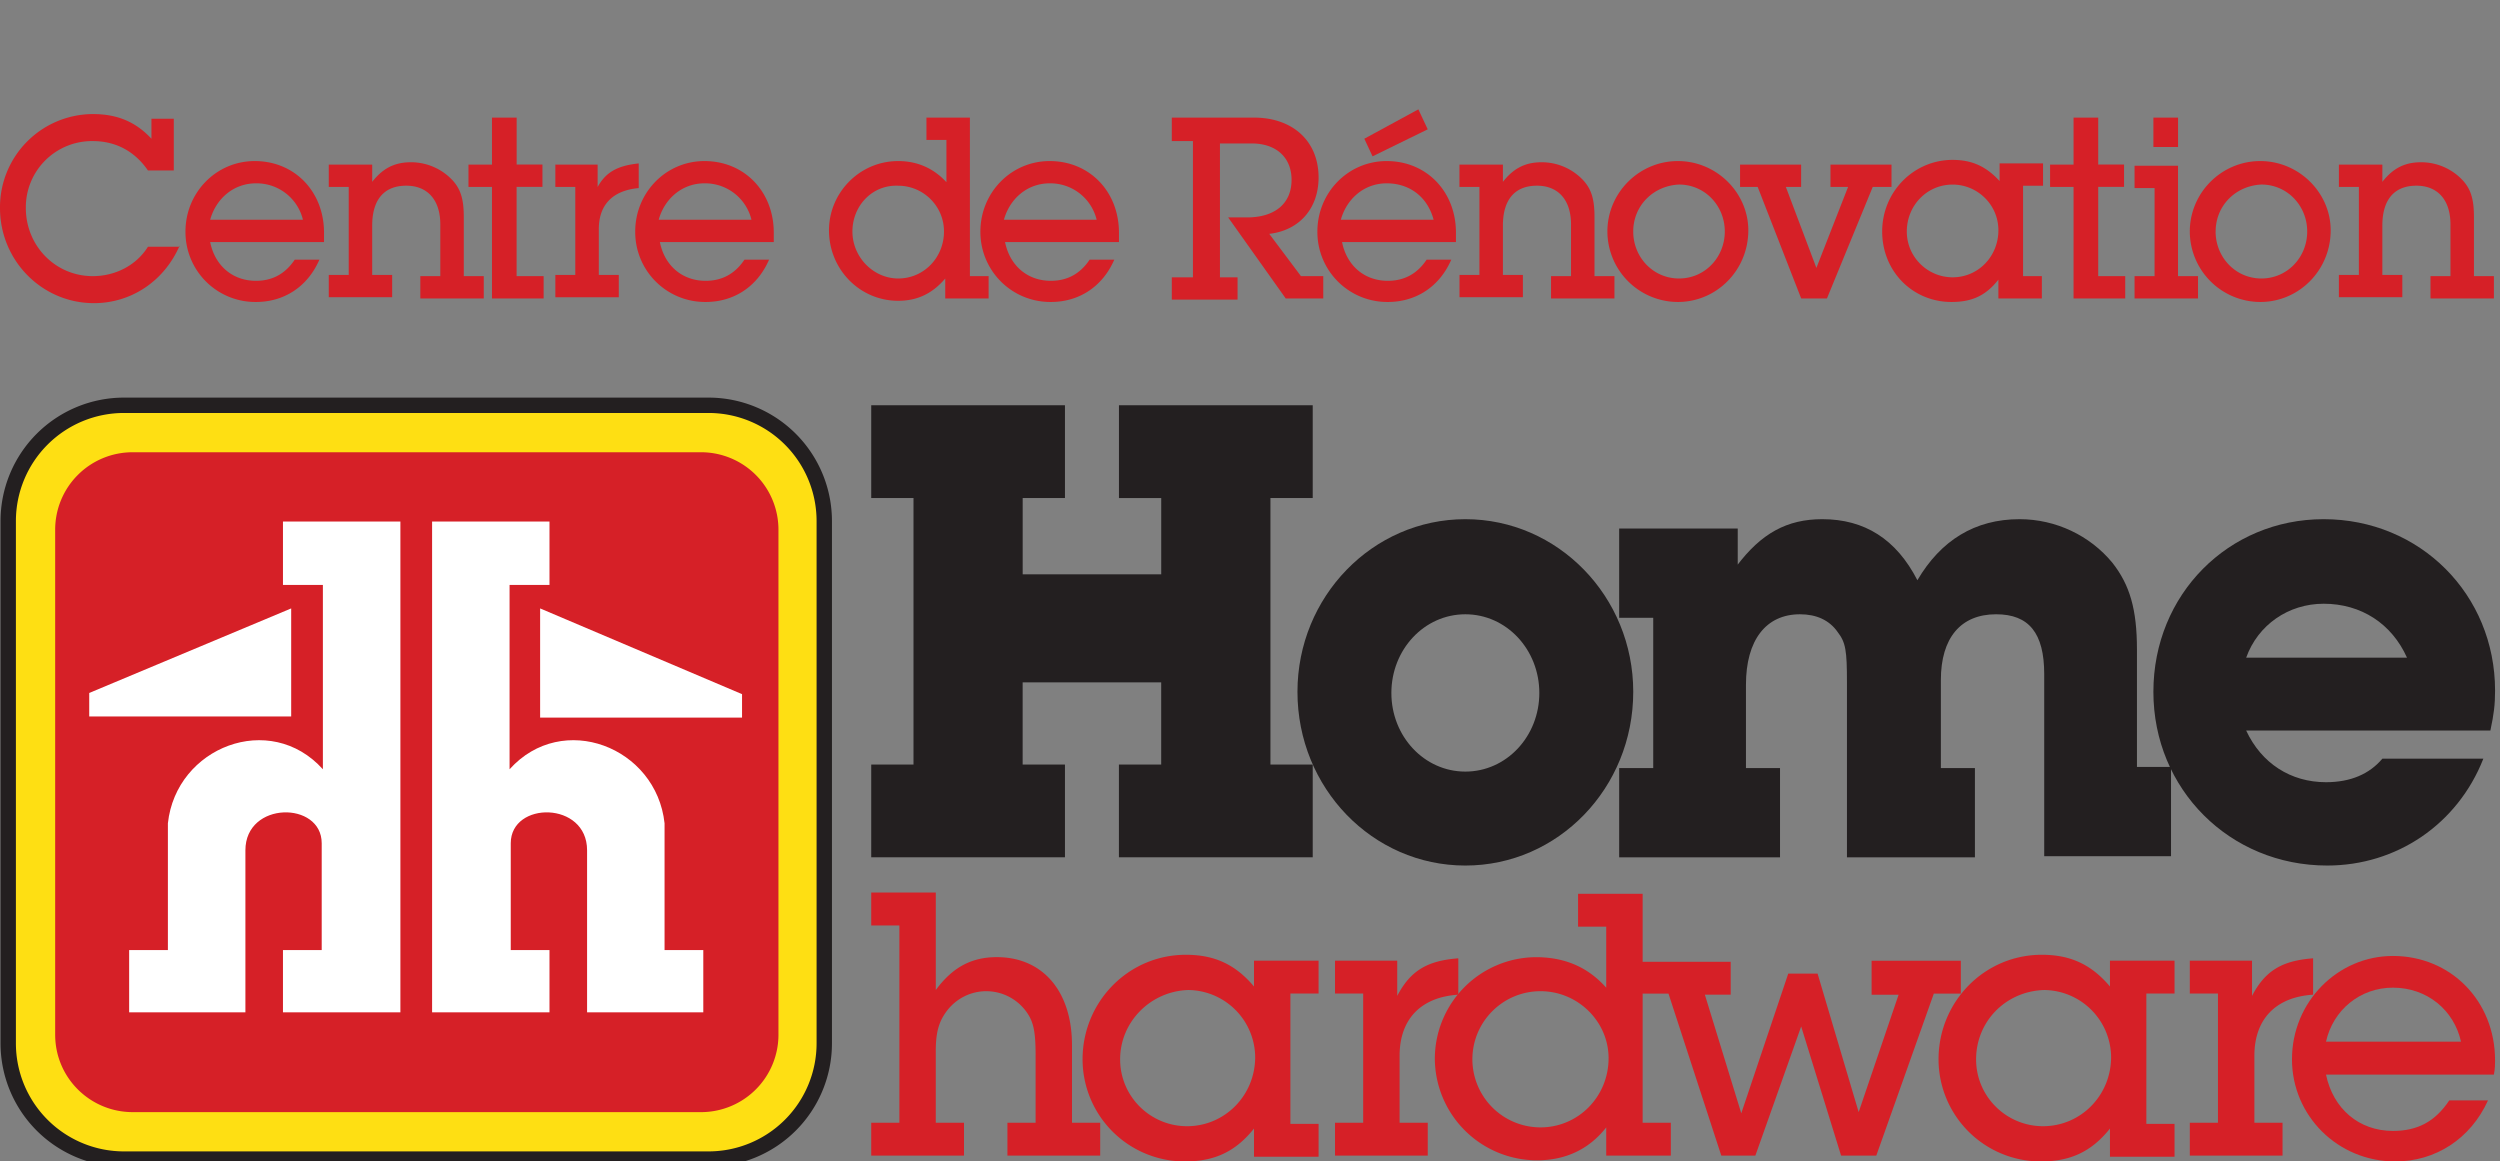
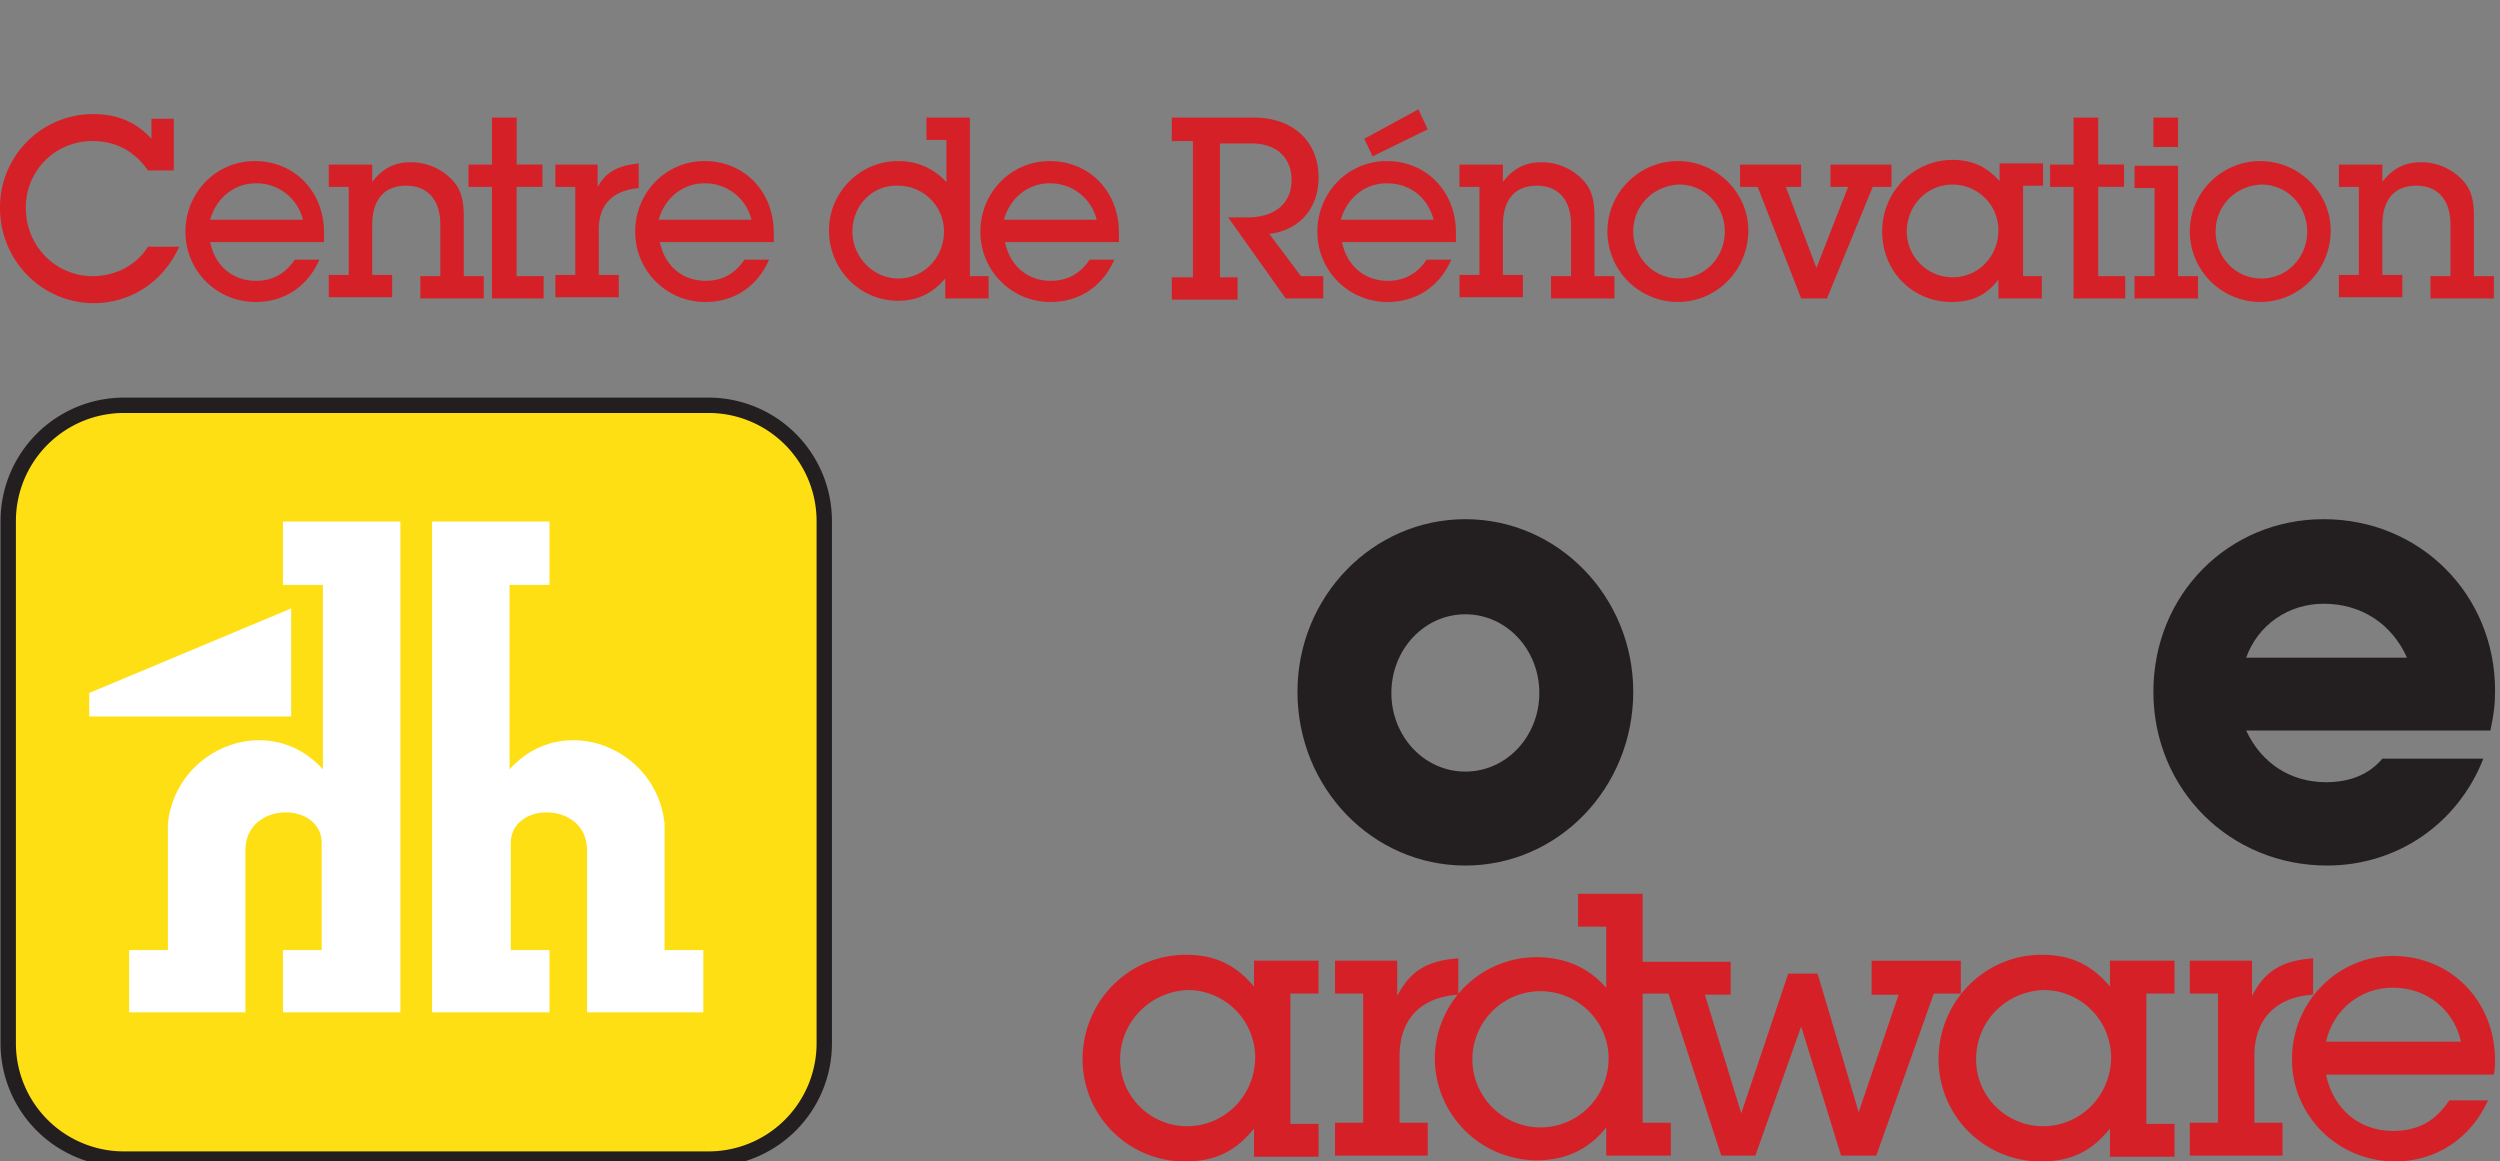
<svg xmlns="http://www.w3.org/2000/svg" xmlns:ns1="http://vectornator.io" stroke-miterlimit="10" style="fill-rule:nonzero;clip-rule:evenodd;stroke-linecap:round;stroke-linejoin:round" viewBox="0 0 69.956 32.5" xml:space="preserve">
  <rect x="0" y="0" width="69.956" height="32.5" fill="#808080" stroke="none" />
  <clipPath id="a">
    <path d="M0 0h69.956v32.5H0z" />
  </clipPath>
  <g clip-path="url(#a)" ns1:layerName="Untitled">
    <path d="M19.812 32.434a3.24 3.24 0 0 0 3.253-3.252V14.594a3.24 3.24 0 0 0-3.253-3.253H3.482A3.24 3.24 0 0 0 .23 14.594v14.588a3.24 3.24 0 0 0 3.253 3.252h16.329Z" fill="#fedf13" stroke="#231f20" stroke-linecap="butt" stroke-linejoin="miter" stroke-width=".43" />
-     <path d="M19.615 31.12a2.166 2.166 0 0 0 2.168-2.168V14.824a2.166 2.166 0 0 0-2.168-2.169H3.713a2.166 2.166 0 0 0-2.169 2.169v14.128c0 1.215.986 2.168 2.169 2.168h15.902Z" fill="#d62027" />
    <g fill="#fff">
      <path d="M8.148 17.025v3.023H2.497v-.657l5.651-2.366Z" />
      <path d="M7.918 16.368v-1.774h3.286v13.733H7.918v-1.741h1.084v-2.99c0-1.183-2.135-1.183-2.135.197v4.534H3.614v-1.741h1.084v-3.548c.23-2.136 2.859-3.155 4.337-1.512v-5.158H7.918Z" />
    </g>
    <g fill="#fff">
-       <path d="M15.114 17.025v3.056h5.65v-.657l-5.65-2.399Z" />
      <path d="M15.376 16.368v-1.774h-3.285v13.733h3.285v-1.741h-1.084v-2.99c0-1.183 2.136-1.183 2.136.197v4.534h3.252v-1.741h-1.084v-3.548c-.23-2.136-2.858-3.155-4.337-1.512v-5.158h1.117Z" />
    </g>
    <g fill="#231f20">
-       <path d="M32.494 13.937h-1.183V11.34h5.422v2.596H35.55v7.458h1.183v2.595H31.31v-2.595h1.183v-2.3h-3.877v2.3H29.8v2.595h-5.421v-2.595h1.183v-7.458h-1.183V11.34H29.8v2.596h-1.183v2.135h3.877v-2.135Z" />
      <path d="M45.702 19.358c0 2.694-2.103 4.862-4.698 4.862-2.596 0-4.698-2.168-4.698-4.862 0-2.662 2.102-4.83 4.698-4.83 2.595 0 4.698 2.168 4.698 4.83Zm-6.768.033c0 1.215.92 2.2 2.07 2.2s2.07-.985 2.07-2.2c0-1.216-.92-2.202-2.07-2.202s-2.07.986-2.07 2.202Z" />
-       <path d="M48.593 15.842c.69-.92 1.413-1.314 2.399-1.314 1.183 0 2.07.558 2.661 1.708.657-1.117 1.61-1.708 2.859-1.708 1.018 0 1.971.46 2.595 1.216.493.624.69 1.314.69 2.43v3.287h.953v2.497h-3.548v-5.093c0-1.15-.427-1.676-1.347-1.676-.986 0-1.545.657-1.545 1.84v2.464h.953v2.497h-3.581v-4.895c0-.887-.033-1.117-.263-1.413-.23-.328-.591-.493-1.051-.493-.953 0-1.512.723-1.512 1.972v2.332h.953v2.497h-4.501v-2.497h.953v-4.205h-.953V14.79h3.318v1.051h-.032Z" />
      <path d="M69.49 21.23c-.723 1.84-2.432 2.99-4.37 2.99-2.727 0-4.863-2.135-4.863-4.862 0-2.727 2.103-4.83 4.764-4.83 2.694 0 4.797 2.103 4.797 4.797 0 .394-.033.657-.131 1.117h-6.834c.427.92 1.248 1.446 2.234 1.446.69 0 1.216-.23 1.577-.658h2.826Zm-4.469-4.336c-.985 0-1.84.591-2.168 1.51h4.501c-.427-.952-1.281-1.51-2.333-1.51Z" />
    </g>
    <g fill="#d62027">
-       <path d="M26.186 27.703c.46-.624.986-.92 1.708-.92 1.282 0 2.103.953 2.103 2.464v2.169h.789v.92H28.19v-.92h.789v-1.873c0-.723-.066-.986-.296-1.281a1.387 1.387 0 0 0-1.084-.526c-.427 0-.822.197-1.084.526-.23.295-.33.591-.33 1.15v2.004h.79v.92h-2.596v-.92h.788v-5.52h-.788v-.92h1.807v2.727Z" />
      <path d="M36.108 31.449h.789v.92H35.09v-.789c-.526.657-1.117.92-1.939.92a2.86 2.86 0 0 1-2.858-2.858c0-1.61 1.281-2.925 2.891-2.925.789 0 1.38.263 1.906.888v-.723h1.807v.92h-.789v3.647Zm-4.764-1.807c0 1.05.855 1.872 1.873 1.872 1.051 0 1.906-.854 1.906-1.938a1.893 1.893 0 0 0-1.873-1.873c-1.051.033-1.906.887-1.906 1.939ZM39.098 27.867c.362-.69.822-.985 1.709-1.051v1.018c-1.052.066-1.643.69-1.643 1.709v1.873h.788v.92h-2.595v-.92h.788v-3.614h-.788v-.92h1.741v.985Z" />
      <path d="M52.372 26.915v.92h.755L52.01 31.12l-1.15-3.877h-.82l-1.315 3.91-1.019-3.319h.723v-.92h-2.464V25.01h-1.807v.92h.788v1.708c-.525-.591-1.182-.854-1.97-.854a2.847 2.847 0 0 0-2.826 2.826 2.86 2.86 0 0 0 2.858 2.858c.788 0 1.446-.296 1.938-.92v.789h1.808v-.92h-.789v-3.614h.723l1.478 4.534h.953l1.282-3.614 1.117 3.614h.985l1.61-4.534h.756v-.92h-2.497v.032Zm-9.265 4.632a1.907 1.907 0 0 1-1.906-1.905c0-1.052.854-1.906 1.906-1.906 1.051 0 1.905.854 1.905 1.873 0 1.084-.854 1.938-1.905 1.938Z" />
      <path d="M60.06 31.449h.789v.92h-1.807v-.789c-.526.657-1.117.92-1.939.92a2.86 2.86 0 0 1-2.858-2.858c0-1.61 1.281-2.925 2.89-2.925.79 0 1.38.263 1.907.888v-.723h1.807v.92h-.789v3.647Zm-4.764-1.807c0 1.05.854 1.872 1.873 1.872 1.051 0 1.905-.854 1.905-1.938a1.893 1.893 0 0 0-1.872-1.873c-1.085.033-1.906.887-1.906 1.939ZM63.017 27.867c.361-.69.822-.985 1.709-1.051v1.018c-1.052.066-1.643.69-1.643 1.709v1.873h.788v.92h-2.595v-.92h.788v-3.614h-.788v-.92h1.741v.985Z" />
      <path d="M69.621 30.791c-.493 1.085-1.478 1.709-2.596 1.709-1.61 0-2.89-1.281-2.89-2.858 0-1.61 1.28-2.892 2.825-2.892 1.61 0 2.858 1.249 2.858 2.924 0 .099 0 .23-.033.395h-4.698c.197.953.92 1.577 1.873 1.577.69 0 1.183-.263 1.577-.855h1.084Zm-2.661-3.154c-.92 0-1.676.625-1.873 1.512h3.778c-.197-.887-.952-1.512-1.905-1.512Z" />
    </g>
    <g fill="#d62027">
      <path d="M5.027 6.873c-.427.985-1.347 1.61-2.399 1.61C1.183 8.483 0 7.3 0 5.82a2.608 2.608 0 0 1 2.596-2.628c.657 0 1.182.197 1.642.69v-.559h.625V4.77H4.14c-.362-.526-.887-.822-1.544-.822A1.851 1.851 0 0 0 .723 5.821c0 1.052.821 1.906 1.873 1.906.624 0 1.215-.296 1.544-.822h.887v-.032ZM8.937 7.267c-.329.756-.986 1.183-1.774 1.183A1.956 1.956 0 0 1 5.19 6.478c0-1.084.854-1.971 1.939-1.971 1.117 0 1.938.854 1.938 2.004v.263H5.881c.132.657.624 1.084 1.282 1.084.46 0 .82-.197 1.084-.591h.69ZM7.163 5.13c-.625 0-1.118.427-1.282 1.019h2.596A1.334 1.334 0 0 0 7.163 5.13ZM10.382 5.131c.296-.394.625-.591 1.117-.591.46 0 .888.197 1.183.526.23.262.296.558.296 1.018v1.643h.559v.624h-1.775v-.624h.559V6.28c0-.69-.362-1.084-.953-1.084-.624 0-.953.394-.953 1.117v1.38h.559v.624H9.2v-.624h.558V5.23H9.2v-.624h1.215v.525h-.033ZM14.457 7.727h.755v.624h-1.445V5.23h-.658v-.624h.658V3.29h.69v1.315h.722v.624h-.723v2.497ZM16.69 5.296c.23-.46.56-.658 1.183-.723v.69c-.722.065-1.117.46-1.117 1.15v1.281h.559v.624H15.54v-.624h.558V5.23h-.558v-.624h1.183v.69h-.033ZM21.52 7.267c-.328.756-.985 1.183-1.774 1.183a1.956 1.956 0 0 1-1.971-1.972c0-1.084.854-1.971 1.938-1.971 1.117 0 1.939.854 1.939 2.004v.263h-3.187c.131.657.624 1.084 1.281 1.084.46 0 .822-.197 1.085-.591h.69ZM19.713 5.13c-.624 0-1.117.427-1.281 1.019h2.596a1.334 1.334 0 0 0-1.315-1.019ZM27.106 7.727h.558v.624H26.45v-.558c-.362.427-.789.624-1.315.624-1.084 0-1.938-.887-1.938-1.972 0-1.05.854-1.938 1.938-1.938.526 0 .986.197 1.348.591V3.916h-.559V3.29h1.216v4.436h-.033Zm-3.253-1.249c0 .723.592 1.315 1.282 1.315.722 0 1.28-.592 1.28-1.315 0-.722-.59-1.281-1.28-1.281-.723-.033-1.282.559-1.282 1.281Z" />
      <path d="M31.18 7.267c-.329.756-.986 1.183-1.774 1.183a1.956 1.956 0 0 1-1.972-1.972c0-1.084.855-1.971 1.939-1.971 1.117 0 1.938.854 1.938 2.004v.263h-3.187c.132.657.625 1.084 1.282 1.084.46 0 .821-.197 1.084-.591h.69ZM29.373 5.13c-.624 0-1.117.427-1.281 1.019h2.595a1.334 1.334 0 0 0-1.314-1.019ZM37.061 8.351h-1.084l-1.61-2.267h.526c.788 0 1.248-.394 1.248-1.051 0-.625-.427-1.019-1.117-1.019h-.887V7.76h.493v.624h-1.84V7.76h.591V3.948h-.591v-.657h2.3c1.084 0 1.807.657 1.807 1.676 0 .854-.526 1.478-1.38 1.577l.887 1.183h.624v.624h.033Z" />
      <path d="M40.61 7.267c-.329.756-.986 1.183-1.775 1.183a1.956 1.956 0 0 1-1.971-1.972c0-1.084.854-1.971 1.939-1.971 1.117 0 1.938.854 1.938 2.004v.263h-3.187c.131.657.624 1.084 1.281 1.084.46 0 .822-.197 1.085-.591h.69ZM38.802 5.13c-.625 0-1.118.427-1.282 1.019h2.596c-.165-.624-.657-1.019-1.314-1.019Zm.887-2.07.262.559-1.544.756-.23-.493 1.512-.822ZM42.022 5.131c.296-.394.625-.591 1.117-.591.46 0 .887.197 1.183.526.23.262.296.558.296 1.018v1.643h.558v.624h-1.774v-.624h.559V6.28c0-.69-.362-1.084-.953-1.084-.624 0-.953.394-.953 1.117v1.38h.559v.624H40.84v-.624h.558V5.23h-.559v-.624h1.216v.525h-.033Z" />
      <path d="M48.922 6.445c0 1.118-.887 2.005-1.971 2.005a1.977 1.977 0 0 1-1.972-1.972c0-1.084.887-1.971 1.972-1.971 1.084 0 1.971.887 1.971 1.938Zm-3.22.033c0 .723.559 1.315 1.282 1.315.722 0 1.28-.592 1.28-1.315 0-.722-.558-1.314-1.28-1.314-.723.033-1.282.592-1.282 1.314ZM51.123 8.351h-.722L49.184 5.23h-.493v-.624h1.709v.624h-.428l.855 2.267.887-2.267h-.493v-.624h1.708v.624h-.525L51.123 8.35ZM56.577 7.727h.559v.624H55.92v-.526c-.361.46-.755.625-1.314.625-1.084 0-1.938-.855-1.938-1.972s.887-2.004 1.97-2.004c.56 0 .954.197 1.315.592v-.493h1.216v.624h-.559v2.53h-.033Zm-3.22-1.249c0 .723.592 1.282 1.282 1.282.723 0 1.281-.592 1.281-1.315 0-.722-.591-1.28-1.281-1.28-.723 0-1.282.59-1.282 1.313ZM58.713 7.727h.756v.624h-1.446V5.23h-.657v-.624h.657V3.29h.69v1.315h.723v.624h-.723v2.497ZM60.947 7.727h.559v.624H59.73v-.624h.56V5.263h-.56v-.625h1.216v3.089Zm0-3.614h-.69V3.29h.69v.822Z" />
      <path d="M65.218 6.445c0 1.118-.887 2.005-1.97 2.005a1.977 1.977 0 0 1-1.972-1.972c0-1.084.887-1.971 1.971-1.971s1.971.887 1.971 1.938Zm-3.22.033c0 .723.56 1.315 1.282 1.315.723 0 1.281-.592 1.281-1.315 0-.722-.558-1.314-1.281-1.314-.723.033-1.281.592-1.281 1.314ZM66.631 5.131c.296-.394.624-.591 1.117-.591.46 0 .887.197 1.183.526.23.262.296.558.296 1.018v1.643h.558v.624h-1.774v-.624h.559V6.28c0-.69-.362-1.084-.953-1.084-.624 0-.953.394-.953 1.117v1.38h.559v.624h-1.775v-.624h.559V5.23h-.559v-.624h1.216v.525h-.033Z" />
    </g>
  </g>
</svg>